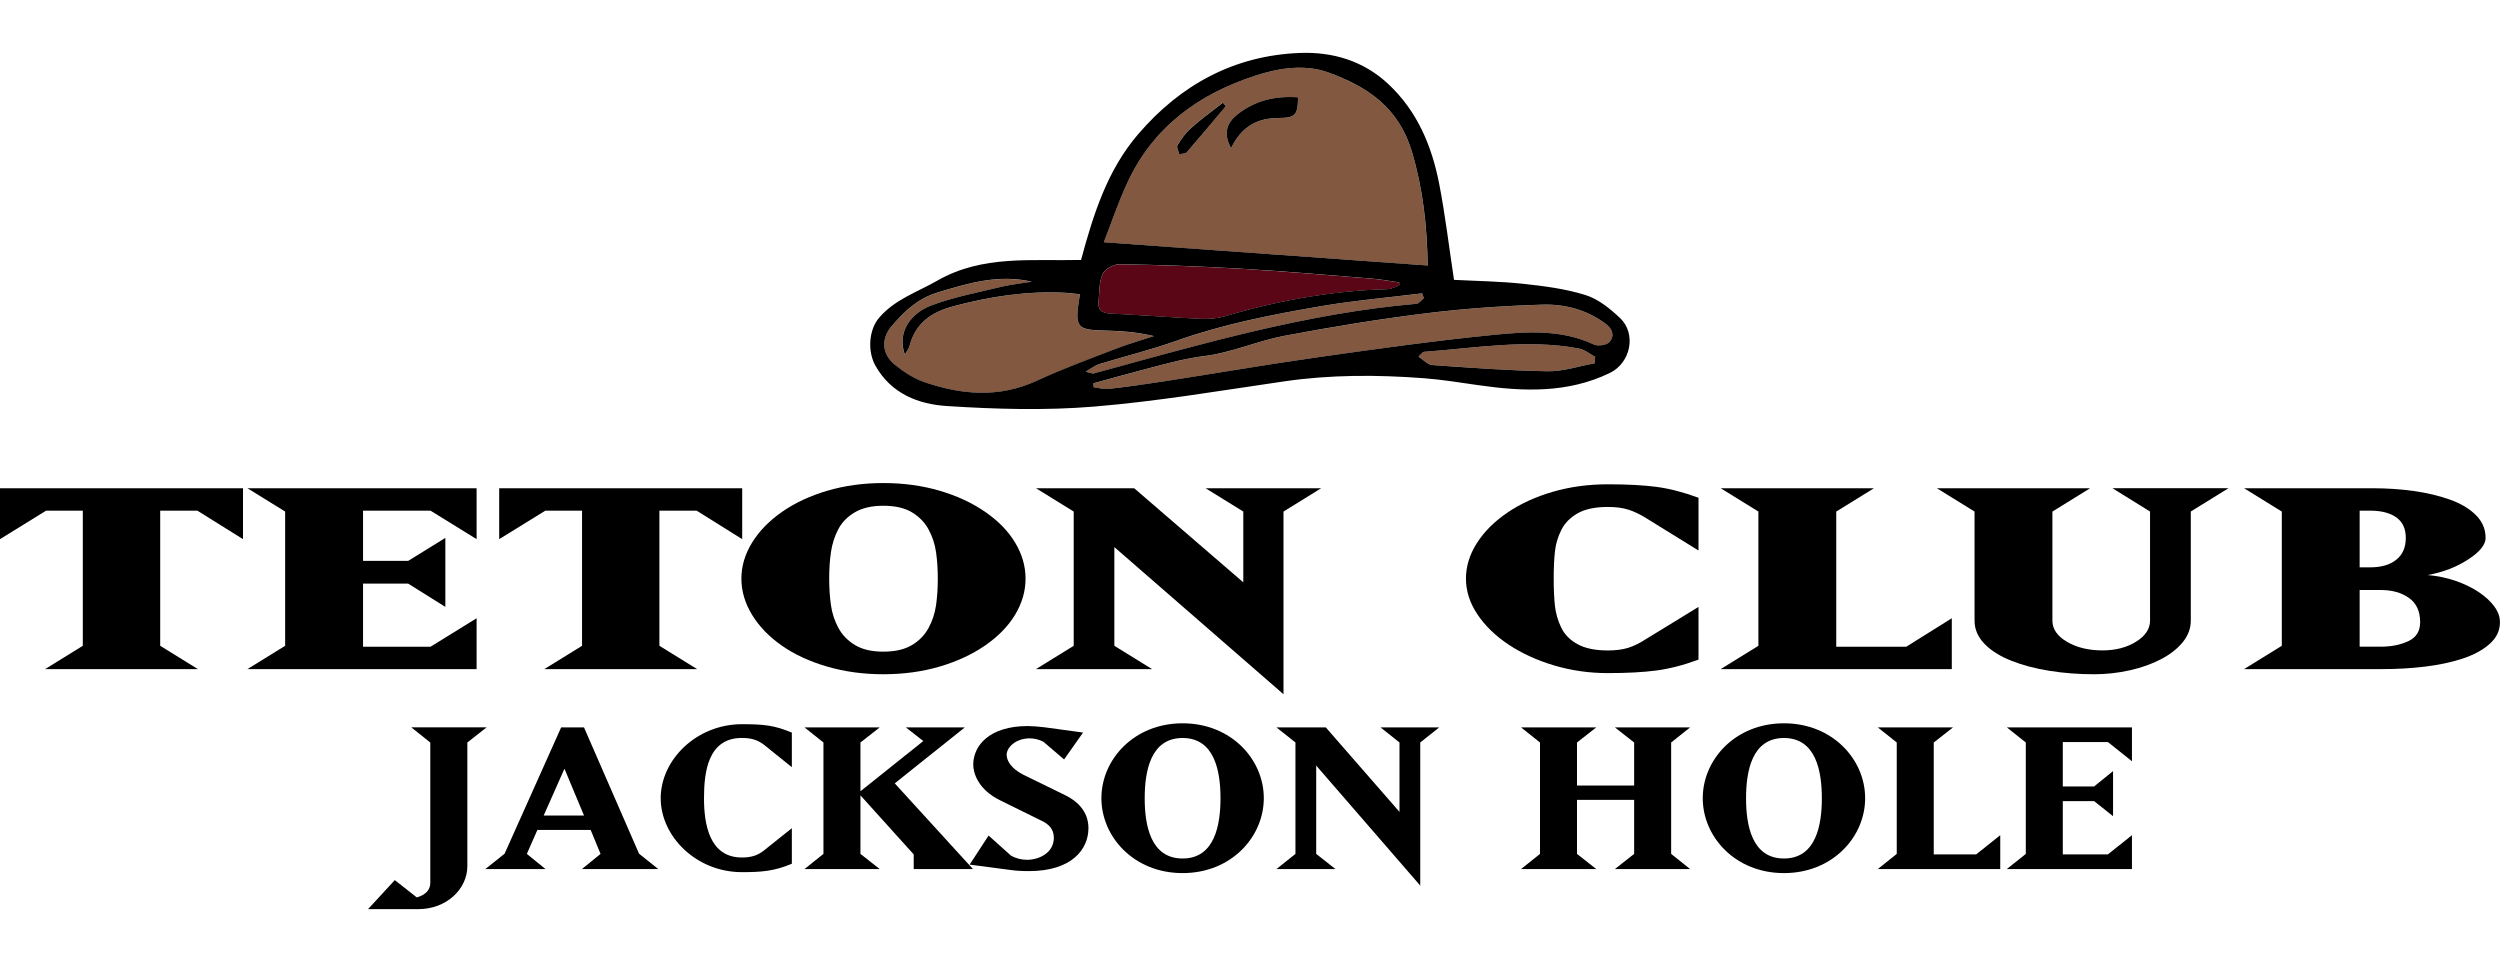
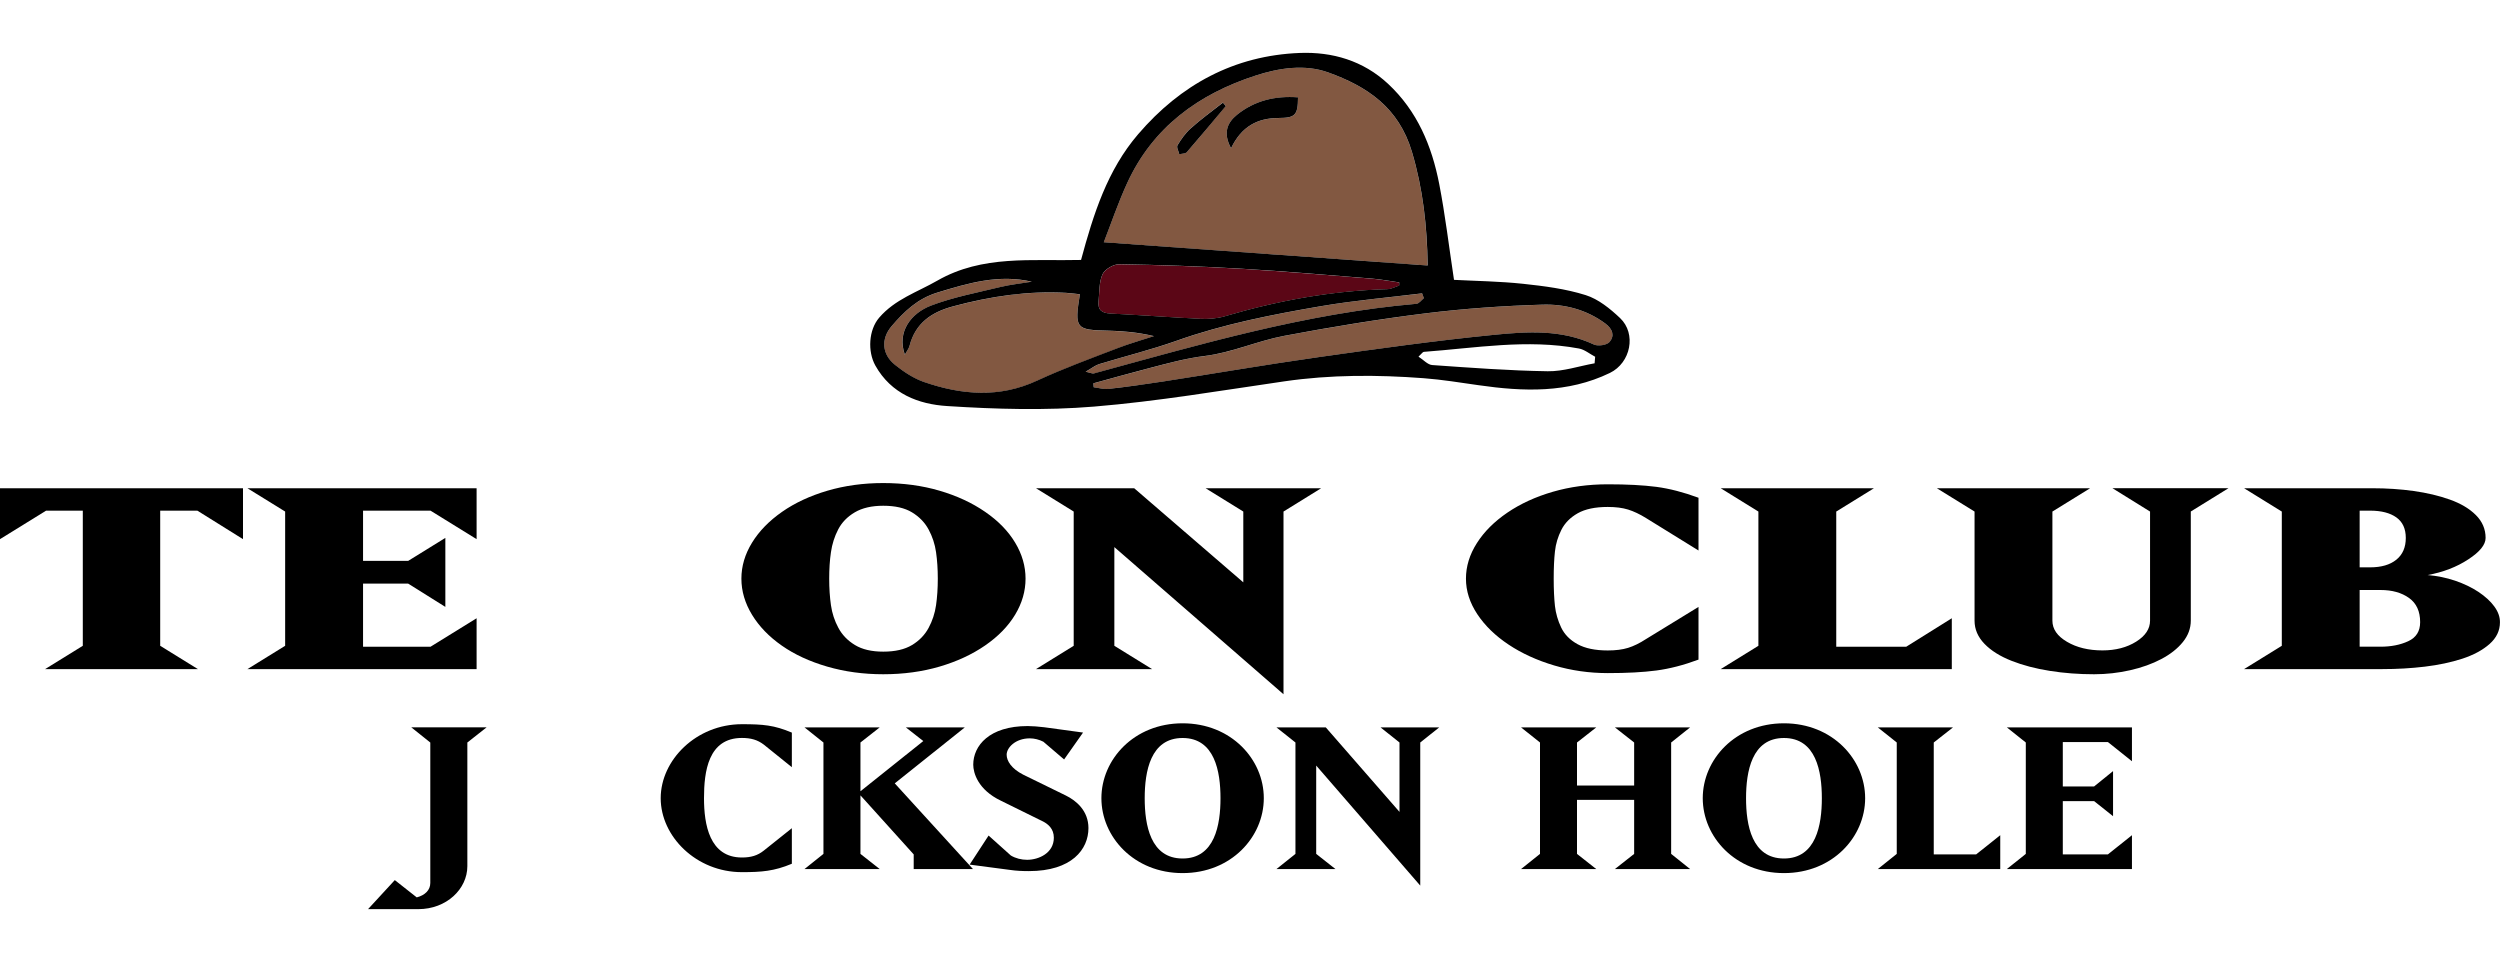
<svg xmlns="http://www.w3.org/2000/svg" version="1.1" id="Layer_1" x="0px" y="0px" viewBox="0 0 500 192.39" style="enable-background:new 0 0 500 192.39;" xml:space="preserve">
  <style type="text/css">
	.st0{fill:#825841;}
	.st1{fill:#5B0616;}
	.st2{fill:#3C3C32;}
	.st3{fill:#FFFFFF;}
</style>
  <g>
    <path class="st0" d="M321.08,64.72c-3.76-2.78-8.11-3.91-12.54-3.78c-7.82,0.23-15.66,0.78-23.42,1.74   c-9.47,1.18-18.9,2.73-28.28,4.5c-5.35,1.01-10.48,3.36-15.84,4.02c-3.99,0.49-7.72,1.55-11.53,2.54   c-3.6,0.94-7.19,1.95-10.78,2.93c0.02,0.26,0.04,0.52,0.06,0.79c0.99,0.12,2,0.44,2.97,0.33c3.64-0.42,7.27-0.92,10.89-1.48   c10.39-1.61,20.75-3.4,31.16-4.88c11.64-1.65,23.29-3.29,34.98-4.45c6.71-0.67,13.57-1.11,20.04,1.93   c0.83,0.39,2.61,0.12,3.14-0.52C322.92,67.18,322.59,65.84,321.08,64.72z" />
    <path class="st0" d="M282.38,30.37c-2.66-8.93-9.01-13.09-16.74-15.88c-4.7-1.69-9.84-0.9-14.54,0.63   c-11.37,3.69-20.52,10.29-25.66,21.47c-1.82,3.97-3.23,8.12-4.7,11.87c21.77,1.56,43.05,3.09,64.78,4.65   C285.41,45.2,284.6,37.84,282.38,30.37z M237.34,30.44c-0.04,0.04-0.08,0.08-0.12,0.1c-0.09,0.06-0.21,0.1-0.34,0.13   c-0.19,0.05-0.41,0.07-0.62,0.1c-0.14,0.02-0.28,0.04-0.41,0.07l0,0c-0.04-0.15-0.09-0.32-0.15-0.48c-0.06-0.17-0.12-0.33-0.17-0.5   c-0.05-0.16-0.09-0.32-0.1-0.45c-0.01-0.14,0-0.26,0.06-0.36c0.74-1.23,1.6-2.46,2.66-3.4c2.05-1.82,4.27-3.44,6.42-5.14   c0.19,0.23,0.39,0.46,0.58,0.69C242.56,24.3,239.99,27.4,237.34,30.44z M255.63,23.61c-4.12,0.03-7.33,1.68-9.42,6.05   c-1.68-3.1-0.71-5.16,1.18-6.69c3.53-2.86,7.69-3.83,12.2-3.48C259.57,23.1,259.05,23.59,255.63,23.61z" />
    <path class="st1" d="M222.1,62.72c5.99,0.3,11.98,0.77,17.97,1.05c1.62,0.08,3.33-0.05,4.88-0.5c10.62-3.14,21.42-5.12,32.52-5.42   c0.79-0.02,1.57-0.47,2.36-0.72c0.01-0.21,0.01-0.42,0.02-0.63c-1.85-0.26-3.69-0.62-5.55-0.77c-8.68-0.7-17.36-1.45-26.05-1.97   c-8.12-0.48-16.26-0.76-24.39-0.9c-1.15-0.02-2.91,1.01-3.36,2.02c-0.72,1.6-0.59,3.58-0.79,5.4   C219.52,62.01,220.39,62.63,222.1,62.72z" />
-     <path class="st0" d="M284.76,70.37c-0.23,0.02-0.43,0.37-1.06,0.96c1,0.64,1.84,1.62,2.74,1.68c7.7,0.54,15.4,1.12,23.11,1.24   c3.12,0.05,6.25-1.03,9.37-1.59c0.04-0.44,0.07-0.87,0.11-1.31c-1.08-0.57-2.1-1.44-3.25-1.65   C305.41,67.77,295.09,69.61,284.76,70.37z" />
    <path class="st0" d="M230.78,67.24c-3.13-0.73-6.12-1.02-9.11-1.09c-6.55-0.14-6.8-0.38-5.7-7.28c-1.03-0.11-1.86-0.24-2.7-0.28   c-7.7-0.45-15.2,0.7-22.63,2.69c-4.37,1.17-7.56,3.36-8.75,7.93c-0.14,0.52-0.52,0.98-0.93,1.74c-1.66-4.61,1.3-8.3,5.2-9.8   c4.47-1.72,9.26-2.61,13.94-3.74c2.05-0.5,4.17-0.71,6.25-1.05c-6.65-1.53-12.72,0.29-18.88,2.17c-3.98,1.22-6.66,3.8-9.16,6.73   c-2.19,2.56-1.91,5.66,0.7,7.74c1.75,1.39,3.73,2.71,5.82,3.43c7.52,2.57,15.04,3.22,22.6-0.28c5.26-2.43,10.74-4.41,16.15-6.51   C225.94,68.71,228.38,68.03,230.78,67.24z" />
    <path class="st0" d="M283.29,60.77c0.52-0.05,0.99-0.73,1.49-1.12c-0.12-0.32-0.24-0.65-0.35-0.97   c-6.75,0.84-13.55,1.41-20.25,2.57c-9.74,1.68-19.44,3.57-28.82,6.9c-5.09,1.81-10.37,3.1-15.54,4.69   c-0.74,0.23-1.39,0.77-2.68,1.51c1.12,0.26,1.41,0.42,1.63,0.36C240.02,68.9,261.19,62.68,283.29,60.77z" />
    <polygon points="0,107.83 9.22,102.13 16.56,102.13 16.56,129.16 9.02,133.82 39.58,133.82 32.04,129.16 32.04,102.13    39.47,102.13 48.6,107.83 48.6,97.65 0,97.65  " />
    <polygon points="49.49,133.82 95.32,133.82 95.32,123.65 86.1,129.35 72.61,129.35 72.61,116.72 81.63,116.72 89.07,121.38    89.07,107.58 81.63,112.18 72.61,112.18 72.61,102.13 86.1,102.13 95.32,107.83 95.32,97.65 49.49,97.65 57.03,102.31    57.03,129.16  " />
-     <polygon points="116.41,102.13 116.41,129.16 108.87,133.82 139.42,133.82 131.88,129.16 131.88,102.13 139.32,102.13    148.44,107.83 148.44,97.65 99.84,97.65 99.84,107.83 109.07,102.13  " />
    <path d="M197.03,102.37c-2.61-1.8-5.65-3.21-9.12-4.23c-3.47-1.02-7.23-1.53-11.26-1.53c-3.97,0-7.69,0.51-11.16,1.53   c-3.47,1.02-6.5,2.43-9.08,4.23c-2.58,1.8-4.58,3.85-6,6.16c-1.42,2.31-2.13,4.71-2.13,7.2c0,2.49,0.71,4.9,2.13,7.23   c1.42,2.33,3.4,4.38,5.95,6.16c2.54,1.78,5.57,3.18,9.08,4.2c3.5,1.02,7.24,1.53,11.21,1.53c4.03,0,7.79-0.51,11.26-1.53   c3.47-1.02,6.51-2.43,9.12-4.23c2.61-1.8,4.61-3.85,6-6.16c1.39-2.31,2.08-4.71,2.08-7.2c0-2.49-0.69-4.89-2.08-7.2   C201.65,106.23,199.65,104.17,197.03,102.37z M187.21,121.04c-0.23,1.61-0.73,3.13-1.49,4.54c-0.76,1.41-1.87,2.56-3.32,3.43   c-1.46,0.88-3.37,1.32-5.75,1.32c-2.32,0-4.2-0.44-5.65-1.32c-1.46-0.88-2.56-2.02-3.32-3.43c-0.76-1.41-1.26-2.92-1.49-4.54   c-0.23-1.61-0.35-3.38-0.35-5.3c0-1.92,0.11-3.69,0.35-5.3c0.23-1.61,0.71-3.13,1.44-4.54c0.73-1.41,1.83-2.55,3.32-3.43   c1.49-0.88,3.39-1.32,5.7-1.32c2.38,0,4.3,0.44,5.75,1.32c1.45,0.88,2.56,2.02,3.32,3.43c0.76,1.41,1.26,2.92,1.49,4.54   c0.23,1.61,0.35,3.38,0.35,5.3C187.56,117.66,187.44,119.43,187.21,121.04z" />
    <polygon points="256.7,138.85 256.7,102.31 264.23,97.65 241.12,97.65 248.66,102.31 248.66,116.47 226.84,97.65 207.2,97.65    214.74,102.31 214.74,129.16 207.2,133.82 230.41,133.82 222.87,129.16 222.87,109.42  " />
    <path d="M321.56,96.86c-3.9,0-7.57,0.5-11.01,1.5c-3.44,1-6.46,2.39-9.08,4.17c-2.61,1.78-4.65,3.81-6.1,6.1   c-1.46,2.29-2.18,4.66-2.18,7.11c0,2.45,0.76,4.82,2.28,7.11c1.52,2.29,3.6,4.31,6.25,6.07c2.64,1.76,5.69,3.15,9.12,4.17   c3.44,1.02,7.01,1.53,10.71,1.53c3.84,0,7.07-0.17,9.72-0.52c2.64-0.35,5.45-1.07,8.43-2.18v-10.54l-10.51,6.44   c-1.26,0.82-2.45,1.4-3.57,1.75c-1.13,0.35-2.48,0.52-4.07,0.52c-2.51,0-4.53-0.42-6.05-1.26c-1.52-0.84-2.61-1.95-3.27-3.34   c-0.66-1.39-1.07-2.82-1.24-4.29c-0.16-1.47-0.25-3.29-0.25-5.46c0-2.12,0.08-3.94,0.25-5.46c0.16-1.51,0.6-2.95,1.29-4.32   c0.69-1.37,1.79-2.47,3.27-3.31c1.49-0.84,3.49-1.26,6-1.26c1.59,0,2.94,0.17,4.07,0.52c1.12,0.35,2.31,0.91,3.57,1.69l10.51,6.5   V99.55c-2.98-1.1-5.79-1.83-8.43-2.18C328.64,97.03,325.4,96.86,321.56,96.86z" />
    <polygon points="344.14,133.82 390.36,133.82 390.36,123.65 381.24,129.35 367.25,129.35 367.25,102.31 374.79,97.65 344.14,97.65    351.68,102.31 351.68,129.16  " />
    <path d="M430.01,102.31v21.82c0,1.64-0.93,3.04-2.78,4.2c-1.85,1.16-4.1,1.75-6.74,1.75c-2.78,0-5.14-0.57-7.09-1.72   c-1.95-1.14-2.92-2.55-2.92-4.23v-21.82l7.54-4.66h-30.65l7.54,4.66v21.82c0,1.72,0.66,3.26,1.98,4.63c1.32,1.37,3.13,2.5,5.41,3.4   c2.28,0.9,4.84,1.57,7.69,2.02c2.84,0.45,5.79,0.67,8.83,0.67c2.45,0,4.84-0.27,7.19-0.8c2.35-0.53,4.43-1.28,6.25-2.24   c1.82-0.96,3.25-2.09,4.31-3.4c1.06-1.31,1.59-2.74,1.59-4.29v-21.82l7.54-4.66h-23.21L430.01,102.31z" />
    <path d="M498.86,121.29c-0.76-1.04-1.82-2.01-3.17-2.91c-1.36-0.9-2.91-1.64-4.66-2.24c-1.75-0.59-3.59-0.97-5.51-1.13   c3.11-0.57,5.82-1.61,8.13-3.13c2.32-1.51,3.47-2.94,3.47-4.29c0-1.76-0.65-3.28-1.94-4.57c-1.29-1.29-3.02-2.32-5.2-3.1   c-2.18-0.78-4.6-1.35-7.24-1.72c-2.64-0.37-5.39-0.55-8.23-0.55h-25.69l7.54,4.66v26.85l-7.54,4.66h27.67   c2.91,0,5.73-0.16,8.48-0.49c2.74-0.33,5.24-0.86,7.49-1.59c2.25-0.74,4.07-1.72,5.45-2.94c1.39-1.23,2.08-2.68,2.08-4.35   C500,123.38,499.62,122.33,498.86,121.29z M471.93,102.13h2.08c2.25,0,4,0.45,5.26,1.35c1.26,0.9,1.89,2.27,1.89,4.11   c0,1.88-0.63,3.33-1.89,4.35c-1.26,1.02-3.01,1.53-5.26,1.53h-2.08V102.13z M481.65,128.24c-1.59,0.74-3.44,1.1-5.55,1.1h-4.17V118   h4.17c2.32,0,4.21,0.53,5.7,1.59c1.49,1.06,2.23,2.68,2.23,4.84C484.03,126.24,483.24,127.51,481.65,128.24z" />
    <path d="M82.27,145.48l3.79,3.03v28.09c0,1.44-1.08,2.45-2.71,2.88l-4.39-3.46l-5.35,5.81h10.05c5.65,0,9.81-4.03,9.81-8.6V148.5   l3.85-3.03H82.27z" />
-     <path d="M116.8,145.48h-4.57l-11.31,25.26l-3.85,3.07h12.03l-3.73-3.03l2.11-4.8h10.65l1.98,4.8l-3.73,3.03h15.28l-3.85-3.07   L116.8,145.48z M108.74,163.1l4.15-9.36l3.91,9.36H108.74z" />
    <path d="M132.14,159.64c0,7.64,7.1,14.79,16.24,14.79c3.91,0,6.44-0.19,9.99-1.68v-7.11l-5.6,4.47c-1.26,1.01-2.59,1.39-4.39,1.39   c-6.5,0-7.58-6.63-7.58-11.86c0-5.33,0.84-12.05,7.58-12.05c1.81,0,3.13,0.38,4.39,1.34l5.6,4.51v-6.92   c-3.55-1.49-5.72-1.68-9.99-1.68C139.24,144.85,132.14,152.01,132.14,159.64z" />
    <polygon points="192.96,145.48 181.17,145.48 184.66,148.21 172.09,158.25 172.09,148.5 175.94,145.48 160.9,145.48 164.69,148.5    164.69,170.78 160.9,173.81 175.94,173.81 172.09,170.78 172.09,159.07 182.74,170.88 182.74,173.81 194.59,173.81 178.95,156.67     " />
    <path d="M213.18,159.11l-8.54-4.18c-2.35-1.2-3.31-2.74-3.31-3.99c0-1.39,1.74-3.27,4.63-3.27c0.9,0,1.86,0.24,2.71,0.67l4.15,3.55   l3.79-5.38l-7.76-1.06c-1.08-0.14-2.47-0.24-3.31-0.24c-7.7,0-10.89,3.94-10.89,7.73c0,1.58,0.9,4.99,5.53,7.2l8.48,4.18   c0.9,0.48,2.11,1.39,2.11,3.22c0,3.07-3.01,4.42-5.35,4.42c-1.14,0-2.29-0.29-3.25-0.86l-4.45-3.99l-3.79,5.81l8.06,1.06   c1.26,0.19,2.53,0.24,3.79,0.24c8.6,0,11.91-4.37,11.91-8.6C217.69,162.14,215.23,160.12,213.18,159.11z" />
    <path d="M236.52,144.66c-9.74,0-16.24,7.25-16.24,14.98c0,7.73,6.5,14.98,16.24,14.98c9.75,0,16.24-7.25,16.24-14.98   C252.77,151.91,246.27,144.66,236.52,144.66z M236.52,171.7c-6.44,0-7.58-6.72-7.58-12.05c0-5.33,1.14-12.05,7.58-12.05   c6.44,0,7.58,6.72,7.58,12.05C244.1,164.97,242.96,171.7,236.52,171.7z" />
    <polygon points="279.9,148.5 279.9,162.38 265.16,145.48 255.29,145.48 259.09,148.5 259.09,170.78 255.29,173.81 267.09,173.81    263.24,170.78 263.24,153.11 284.05,177.12 284.05,148.5 287.84,145.48 276.11,145.48  " />
    <polygon points="338.02,145.48 322.98,145.48 326.83,148.5 326.83,157.1 315.4,157.1 315.4,148.5 319.25,145.48 304.21,145.48    308,148.5 308,170.78 304.21,173.81 319.25,173.81 315.4,170.78 315.4,159.98 326.83,159.98 326.83,170.78 322.98,173.81    338.02,173.81 334.23,170.78 334.23,148.5  " />
    <path d="M356.79,144.66c-9.74,0-16.24,7.25-16.24,14.98c0,7.73,6.5,14.98,16.24,14.98c9.75,0,16.24-7.25,16.24-14.98   C373.03,151.91,366.53,144.66,356.79,144.66z M356.79,171.7c-6.44,0-7.58-6.72-7.58-12.05c0-5.33,1.14-12.05,7.58-12.05   c6.44,0,7.58,6.72,7.58,12.05C364.37,164.97,363.23,171.7,356.79,171.7z" />
    <polygon points="386.75,170.88 386.75,148.5 390.6,145.48 375.56,145.48 379.35,148.5 379.35,170.78 375.56,173.81 400.05,173.81    400.05,167.04 395.23,170.88  " />
    <polygon points="405.16,148.5 405.16,170.78 401.37,173.81 426.39,173.81 426.39,167.04 421.58,170.88 412.56,170.88    412.56,160.22 418.82,160.22 422.61,163.24 422.61,154.22 418.82,157.29 412.56,157.29 412.56,148.41 421.58,148.41 426.39,152.25    426.39,145.48 401.37,145.48  " />
    <path d="M317.13,59.02c-4.01-1.26-8.3-1.81-12.51-2.26c-4.7-0.5-9.44-0.56-13.82-0.79c-1.02-6.76-1.76-13.02-2.96-19.2   c-1.48-7.6-4.4-14.58-10.23-20.01c-4.98-4.64-11.15-6.42-17.65-6.17c-13.12,0.51-23.83,6.34-32.33,16.25   c-6.17,7.19-8.94,15.97-11.42,25.15c-9.83,0.25-19.69-1.06-28.75,4.14c-4.01,2.3-8.47,3.73-11.63,7.41   c-2.1,2.45-2.34,6.74-0.76,9.57c3.18,5.68,8.66,7.74,14.35,8.1c9.76,0.63,19.64,0.91,29.37,0.11c12.74-1.05,25.4-3.21,38.07-5.05   c9.28-1.35,18.57-1.33,27.87-0.63c3.68,0.28,7.33,0.88,10.99,1.4c8.95,1.29,17.82,1.63,26.25-2.45c4.18-2.02,5.36-7.84,2.04-10.98   C322.03,61.74,319.68,59.82,317.13,59.02z M225.45,36.59c5.14-11.18,14.28-17.78,25.66-21.47c4.7-1.53,9.84-2.32,14.54-0.63   c7.73,2.79,14.08,6.95,16.74,15.88c2.22,7.47,3.03,14.83,3.15,22.73c-21.73-1.56-43.01-3.08-64.78-4.65   C222.22,44.71,223.63,40.55,225.45,36.59z M219.71,60.26c0.19-1.82,0.07-3.81,0.79-5.4c0.45-1.01,2.21-2.03,3.36-2.02   c8.13,0.14,16.27,0.42,24.39,0.9c8.69,0.51,17.37,1.27,26.05,1.97c1.86,0.15,3.7,0.51,5.55,0.77c-0.01,0.21-0.01,0.42-0.02,0.63   c-0.79,0.25-1.57,0.7-2.36,0.72c-11.09,0.3-21.89,2.28-32.52,5.42c-1.55,0.46-3.26,0.58-4.88,0.5c-5.99-0.28-11.98-0.75-17.97-1.05   C220.39,62.63,219.52,62.01,219.71,60.26z M184.84,76.41c-2.09-0.72-4.07-2.03-5.82-3.43c-2.61-2.07-2.89-5.17-0.7-7.74   c2.5-2.93,5.18-5.51,9.16-6.73c6.16-1.88,12.24-3.7,18.88-2.17c-2.09,0.34-4.2,0.56-6.25,1.05c-4.68,1.14-9.47,2.03-13.94,3.74   c-3.9,1.5-6.85,5.19-5.2,9.8c0.41-0.75,0.8-1.21,0.93-1.74c1.19-4.57,4.38-6.76,8.75-7.93c7.43-1.99,14.93-3.13,22.63-2.69   c0.84,0.05,1.67,0.17,2.7,0.28c-1.11,6.9-0.85,7.14,5.7,7.28c2.99,0.06,5.98,0.36,9.11,1.09c-2.4,0.79-4.84,1.47-7.19,2.38   c-5.42,2.09-10.89,4.08-16.15,6.51C199.87,79.63,192.36,78.99,184.84,76.41z M217.13,74.34c1.29-0.74,1.94-1.28,2.68-1.51   c5.18-1.58,10.45-2.88,15.54-4.69c9.37-3.33,19.08-5.22,28.82-6.9c6.7-1.15,13.5-1.73,20.25-2.57c0.12,0.32,0.24,0.65,0.35,0.97   c-0.49,0.39-0.96,1.07-1.49,1.12c-22.1,1.91-43.27,8.13-64.52,13.93C218.54,74.76,218.25,74.6,217.13,74.34z M318.92,72.66   c-3.13,0.56-6.26,1.64-9.37,1.59c-7.71-0.12-15.42-0.7-23.11-1.24c-0.9-0.06-1.74-1.04-2.74-1.68c0.64-0.59,0.84-0.94,1.06-0.96   c10.33-0.76,20.64-2.6,31.02-0.67c1.15,0.21,2.17,1.09,3.25,1.65C318.99,71.79,318.96,72.22,318.92,72.66z M321.92,68.38   c-0.53,0.64-2.31,0.91-3.14,0.52c-6.48-3.04-13.34-2.6-20.04-1.93c-11.69,1.16-23.34,2.8-34.98,4.45   c-10.41,1.48-20.77,3.27-31.16,4.88c-3.62,0.56-7.25,1.07-10.89,1.48c-0.96,0.11-1.98-0.21-2.97-0.33   c-0.02-0.26-0.04-0.52-0.06-0.79c3.59-0.98,7.18-1.99,10.78-2.93c3.81-0.99,7.54-2.05,11.53-2.54c5.36-0.66,10.5-3.01,15.84-4.02   c9.38-1.77,18.81-3.32,28.28-4.5c7.76-0.96,15.6-1.51,23.42-1.74c4.43-0.13,8.78,1,12.54,3.78   C322.59,65.84,322.92,67.18,321.92,68.38z" />
    <path d="M247.39,22.96c-1.9,1.54-2.86,3.59-1.18,6.69c2.09-4.37,5.3-6.02,9.42-6.05c3.42-0.02,3.94-0.51,3.97-4.13   C255.08,19.13,250.93,20.1,247.39,22.96z" />
    <path d="M238.16,25.66c-1.06,0.94-1.92,2.17-2.66,3.4c-0.06,0.1-0.07,0.22-0.06,0.36c0.01,0.14,0.05,0.29,0.1,0.45   c0.05,0.16,0.11,0.33,0.17,0.5c0.06,0.17,0.11,0.33,0.15,0.48c0.13-0.03,0.26-0.05,0.41-0.07c0.21-0.03,0.43-0.05,0.62-0.1   c0.13-0.03,0.24-0.07,0.34-0.13c0.05-0.03,0.09-0.06,0.12-0.1c2.64-3.04,5.22-6.14,7.81-9.23c-0.19-0.23-0.39-0.46-0.58-0.69   C242.42,22.22,240.2,23.84,238.16,25.66z" />
    <path class="st2" d="M235.86,30.85L235.86,30.85c-0.03-0.15-0.09-0.32-0.15-0.48C235.77,30.53,235.82,30.7,235.86,30.85z" />
  </g>
</svg>